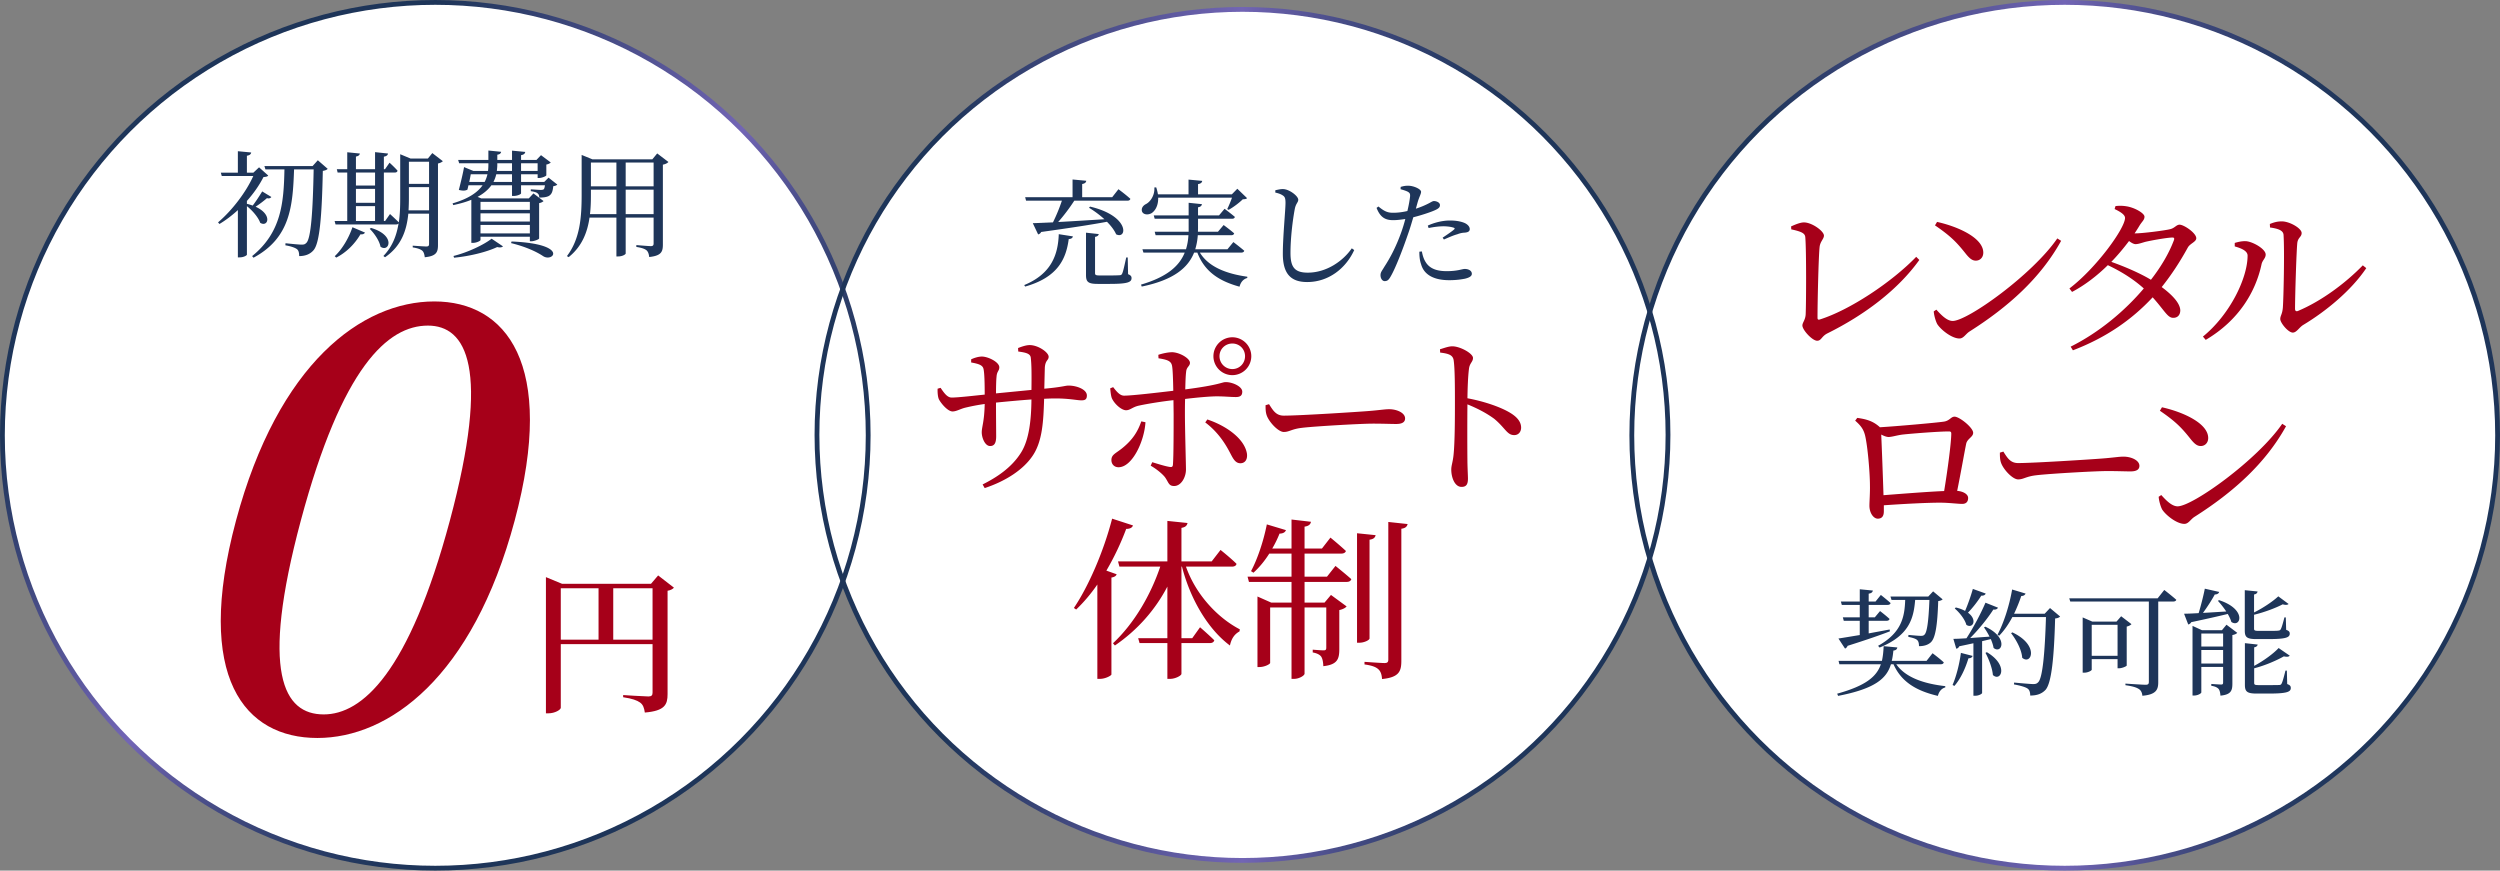
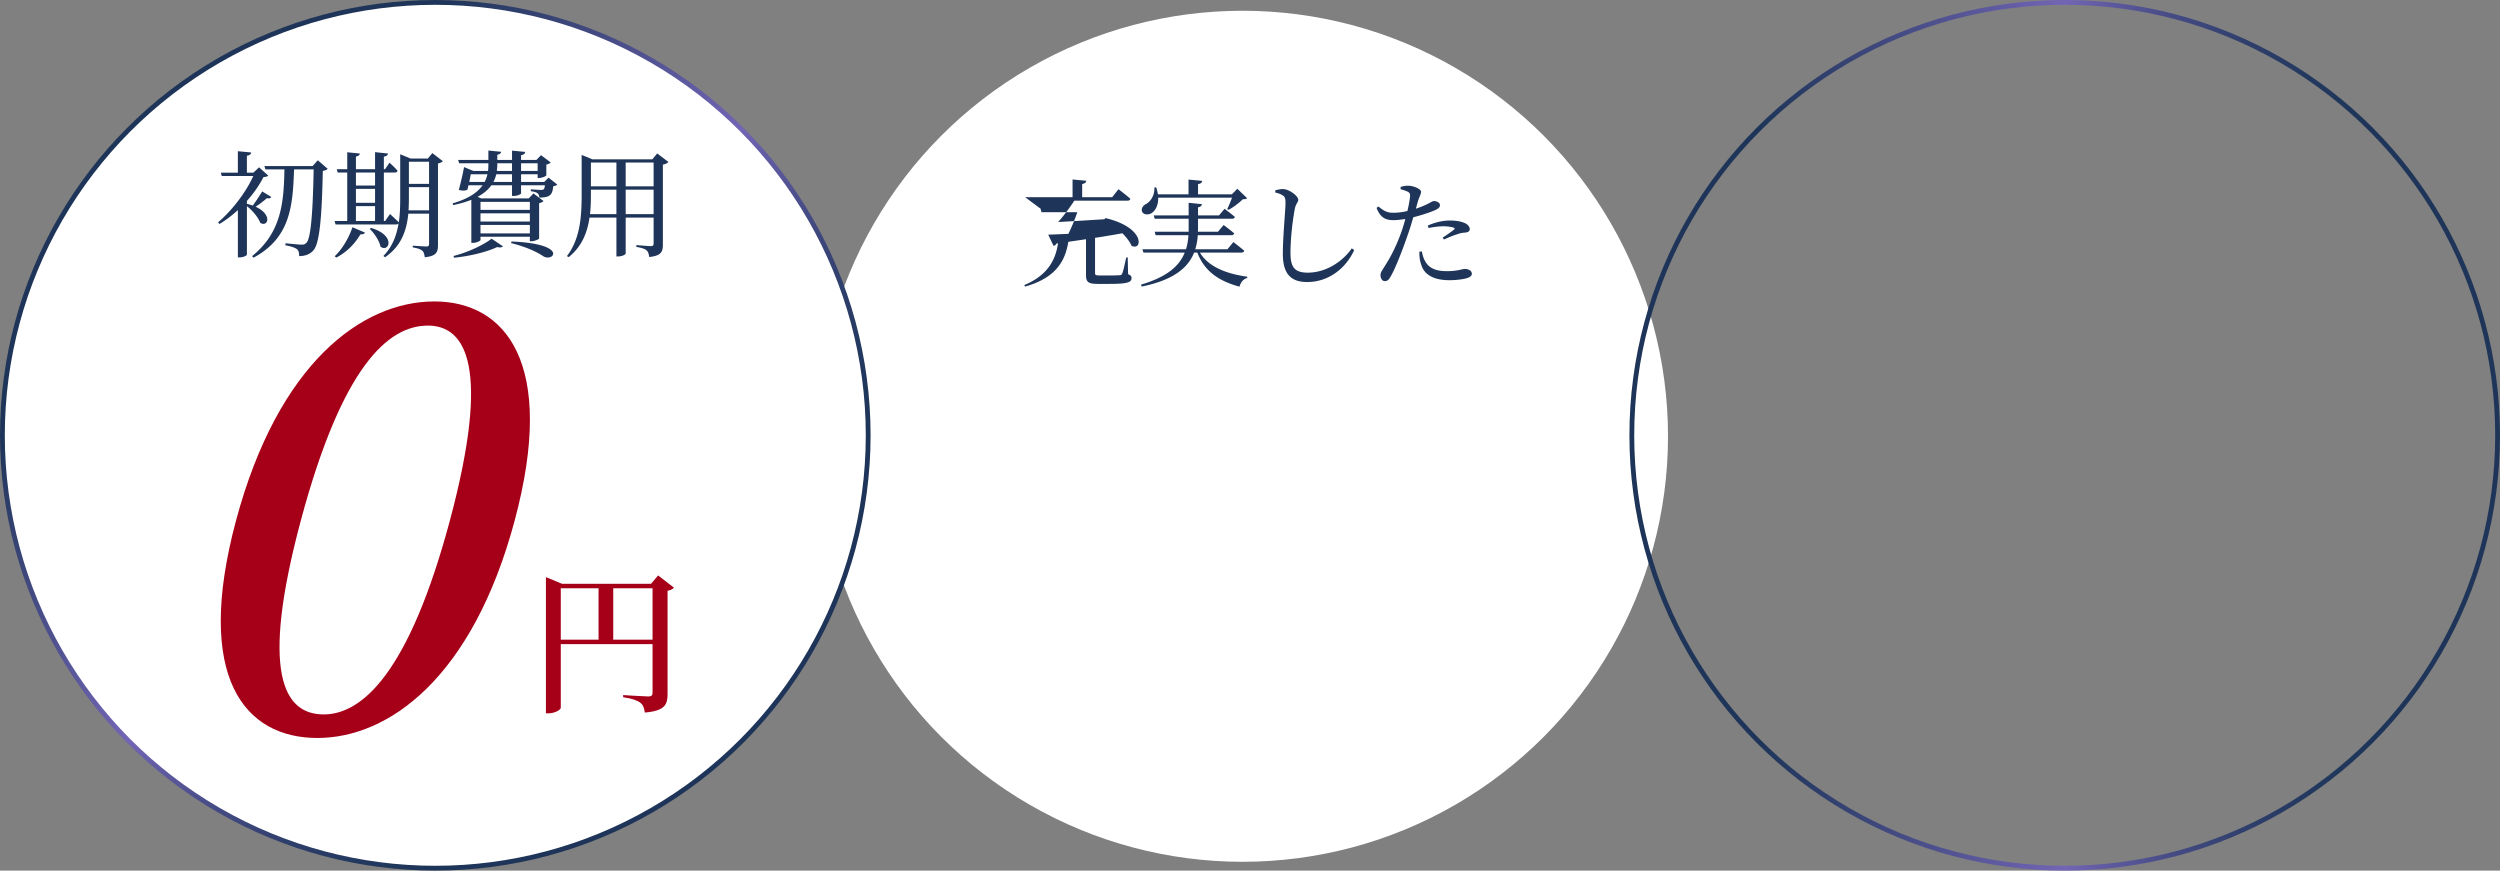
<svg xmlns="http://www.w3.org/2000/svg" width="520.075" height="181.108" xml:space="preserve">
  <rect width="100%" height="100%" fill="#808080" stroke="none" />
  <g fill="#FFF">
    <circle cx="90.554" cy="90.839" r="90.054" />
    <circle cx="258.475" cy="90.759" r="88.521" />
-     <circle cx="429.521" cy="90.839" r="90.054" />
  </g>
  <linearGradient id="a" gradientUnits="userSpaceOnUse" x1="26.523" y1="26.523" x2="154.586" y2="154.586">
    <stop offset=".15" style="stop-color:#1e3559" />
    <stop offset=".5" style="stop-color:#7265b5" />
    <stop offset=".538" style="stop-color:#635ca4" />
    <stop offset=".624" style="stop-color:#454b84" />
    <stop offset=".707" style="stop-color:#2f3f6c" />
    <stop offset=".784" style="stop-color:#22385e" />
    <stop offset=".85" style="stop-color:#1e3559" />
  </linearGradient>
  <circle fill="none" stroke="url(#a)" cx="90.554" cy="90.555" r="90.054" />
  <g fill="#1E3559">
    <path d="M56.452 40.979c-.145.217-.458.385-.916.241a21.916 21.916 0 0 1-2.363 1.785c3.592 1.639 2.58 4.339.964 3.351-.41-1.158-1.615-2.556-2.772-3.472v10.102c-.024.145-.627.554-1.543.554h-.337v-9.837c-1.182 1.086-2.459 2.073-3.833 2.894l-.29-.337c2.917-2.484 5.834-6.292 7.329-9.644h-6.558l-.193-.698h3.544v-4.461l2.772.266c-.048.337-.29.579-.892.675v3.52h1.35l1.181-1.11L55.8 36.52c-.169.217-.41.266-.989.314-.844 1.663-2.025 3.375-3.447 4.965v.604c.434.097.844.241 1.206.361.603-.771 1.326-1.88 1.977-2.941l1.905 1.156zm11.716-5.858c-.168.217-.506.337-1.013.434-.193 9.596-.675 14.996-1.904 16.467-.723.867-1.76 1.254-3.014 1.254 0-.628-.097-1.134-.434-1.423-.41-.337-1.398-.65-2.435-.819l.024-.434c1.084.12 2.796.289 3.375.289.482 0 .675-.072.964-.362.964-.916 1.35-6.582 1.519-15.285h-4.075c-.265 7.69-.795 14.248-8.438 18.37l-.289-.336c6.099-4.942 6.582-11.115 6.726-18.034H55.22l-.217-.699h10.029l1.085-1.206 2.051 1.784zM92.127 33.53c-.169.168-.53.385-1.013.482v16.949c0 1.47-.313 2.314-2.749 2.555-.072-.578-.193-1.061-.506-1.35-.361-.313-.94-.53-2.001-.699v-.361s2.339.168 2.845.168c.434 0 .554-.168.554-.53v-6.292h-4.315c-.337 3.4-1.398 6.703-4.846 9.065l-.338-.265c1.881-1.953 2.749-4.267 3.159-6.799-.097.169-.29.241-.555.241h-12.56l-.193-.723h2.628V35.892h-2.001l-.168-.699h2.17v-3.519l2.627.265c-.072.313-.265.53-.819.627v2.627h3.978v-3.544l2.7.29c-.073.337-.29.554-.868.651v2.603h.241l.94-1.35s1.085.988 1.664 1.663c-.048.266-.265.386-.579.386h-2.266V45.97h.265l1.013-1.446s1.109 1.013 1.832 1.736c.241-1.615.29-3.303.29-5.063v-9.113l2.146.892h3.616l.917-1.133 2.192 1.687zM69.633 53.298c1.398-1.301 2.845-3.544 3.688-6.026l2.604 1.109c-.121.241-.434.434-.94.362-1.302 2.218-3.134 3.881-5.039 4.845l-.313-.29zm4.412-17.406v2.701h3.978v-2.701h-3.978zm0 6.293h3.978v-2.893h-3.978v2.893zm0 3.785h3.978v-3.085h-3.978v3.085zm3.134 1.447c5.28 1.542 3.761 5.207 1.977 3.905-.241-1.278-1.326-2.821-2.242-3.712l.265-.193zm12.079-3.665v-4.821h-4.195v2.241c0 .844-.024 1.712-.072 2.58h4.267zM85.063 33.65v4.604h4.195V33.65h-4.195zM115.94 38.4c-.168.169-.41.265-.844.337-.121 1.11-.313 1.688-.964 2.05-.482.241-1.181.313-1.953.313 0-.386-.072-.651-.337-.868-.241-.241-.844-.385-1.422-.458v-.385c.603.024 1.688.121 2.073.121.313 0 .482-.048.603-.121.121-.096.217-.386.265-.844h-4.966v1.664c0 .217-.82.555-1.543.555h-.337v-2.219h-4.292c-.627.868-1.543 1.688-2.869 2.411l.748.314h9.909l.964-1.037 2.098 1.591c-.145.169-.506.362-.917.434v7.354c-.024.169-1.012.579-1.615.579h-.313v-.94h-10.27v.675c0 .193-.844.603-1.615.603h-.29V41.56c-1.037.435-2.29.796-3.761 1.109l-.145-.361c3.327-.965 5.208-2.291 6.245-3.762h-2.941a17.8 17.8 0 0 1-.217.917c-.434.217-.892.265-1.784.048.386-1.495.892-3.568 1.085-4.75l1.929.795h3.062c.048-.434.072-.844.072-1.278v-.313h-6.075l-.217-.699h6.292v-1.953l2.652.265c-.048.29-.241.531-.796.604v1.084h3.062v-1.929l2.749.265c-.048.338-.266.58-.868.675v.989h3.207l.94-.989 2.025 1.52c-.145.168-.482.361-.916.434v2.242c-.024.169-.916.555-1.519.555h-.289v-.772h-3.448v1.592h4.822l.892-.893 1.829 1.445zM94.339 53.25c3.014-.747 6.317-2.338 7.932-3.592l2.363 1.591c-.193.217-.603.289-1.206.145-2.122 1.013-5.69 1.904-8.969 2.217l-.12-.361zm6.485-15.404a6.675 6.675 0 0 0 .579-1.592h-3.472a30.846 30.846 0 0 1-.313 1.592h3.206zm-.867 4.146v1.663h10.27v-1.663h-10.27zm0 4.098h10.27v-1.712h-10.27v1.712zm10.27 2.46v-1.76h-10.27v1.76h10.27zm-3.713-10.704v-1.592h-3.279a6.632 6.632 0 0 1-.579 1.592h3.858zm-3.062-3.52c0 .41-.048.819-.096 1.229h3.158v-1.591h-3.062v.362zm2.965 15.911c12.079.506 8.655 4.436 6.558 3.039-1.326-.892-3.592-1.953-6.654-2.701l.096-.338zm1.978-16.273v1.591h3.448v-1.591h-3.448zM139.056 33.698c-.193.217-.603.458-1.157.554v16.611c0 1.471-.289 2.339-2.845 2.605-.072-.627-.217-1.085-.555-1.398-.361-.29-.988-.531-2.122-.699v-.386s2.532.217 3.014.217c.458 0 .579-.193.579-.555v-5.376h-5.81v7.474c0 .144-.603.603-1.591.603h-.337v-8.077h-5.593c-.434 3.014-1.543 5.979-4.34 8.222l-.361-.217c2.748-3.593 3.062-8.149 3.062-12.754v-8.293l2.242.916h12.464l1.013-1.229 2.337 1.782zm-10.825 10.849v-5.086h-5.304v1.036c0 1.301-.024 2.677-.193 4.05h5.497zm-5.304-10.729v4.943h5.304v-4.943h-5.304zm7.233 0v4.943h5.81v-4.943h-5.81zm5.81 10.729v-5.086h-5.81v5.086h5.81z" />
  </g>
  <path fill="#A60019" d="M107.067 108.3c-8.768 32.722-26.211 45.222-41.041 45.222-15.075 0-25.697-12.5-16.929-45.222s26.188-45.591 41.262-45.591c14.829 0 25.476 12.87 16.708 45.591zm-39.728 40.32c7.966 0 17.741-8.579 26.246-40.32 8.538-31.864 3.394-40.566-4.573-40.566-8.334 0-17.864 8.579-26.435 40.566-8.504 31.742-3.572 40.32 4.762 40.32zM140.194 122.25c-.193.258-.676.548-1.32.644v21.507c0 2.158-.547 3.478-4.733 3.831-.129-.934-.354-1.642-.998-2.093-.644-.45-1.578-.805-3.509-1.094v-.451s4.411.29 5.248.29c.676 0 .869-.258.869-.806v-10.077h-19.092v13.233c0 .418-1.223 1.159-2.576 1.159h-.515v-28.332l3.349 1.385h18.513l1.481-1.739 3.283 2.543zm-23.535 10.818h7.856v-10.689h-7.856v10.689zm19.092 0v-10.689h-8.178v10.689h8.178z" />
  <linearGradient id="b" gradientUnits="userSpaceOnUse" x1="169.455" y1="90.474" x2="347.496" y2="90.474">
    <stop offset=".15" style="stop-color:#1e3559" />
    <stop offset=".5" style="stop-color:#7265b5" />
    <stop offset=".538" style="stop-color:#635ca4" />
    <stop offset=".624" style="stop-color:#454b84" />
    <stop offset=".707" style="stop-color:#2f3f6c" />
    <stop offset=".784" style="stop-color:#22385e" />
    <stop offset=".85" style="stop-color:#1e3559" />
  </linearGradient>
-   <circle fill="none" stroke="url(#b)" cx="258.475" cy="90.475" r="88.521" />
  <g fill="#1E3559">
-     <path d="M213.07 59.301c5.666-2.338 7.04-6.341 7.185-10.584l2.941.458c-.073.337-.338.53-.868.554-.555 4.243-2.363 7.98-9.065 9.884l-.193-.312zm.193-18.275h9.86v-3.688l2.845.265c-.024.337-.266.579-.844.675v2.749h6.244l1.302-1.664s1.543 1.134 2.483 2.002c-.073.265-.29.385-.627.385h-11.042a38.74 38.74 0 0 1-3.351 4.436c2.749-.145 6.1-.361 9.62-.578a20.768 20.768 0 0 0-3.207-2.388l.217-.24c8.342 1.953 7.715 6.919 5.424 5.761-.361-.844-1.061-1.76-1.904-2.604-3.255.604-7.619 1.278-13.694 2.122a.913.913 0 0 1-.627.506l-1.109-2.338c.988-.024 2.435-.097 4.195-.168a36.226 36.226 0 0 0 1.856-4.508h-7.45l-.191-.725zm21.409 16.009c.579.241.723.458.723.82 0 .868-.844 1.205-4.581 1.205h-2.435c-2.025 0-2.459-.41-2.459-1.856v-8.8l2.652.29c-.048.289-.289.505-.771.579v7.522c0 .385.121.507.964.507h2.194c.94 0 1.688-.025 1.977-.049.29-.024.386-.096.506-.338.217-.434.506-1.832.844-3.351h.313l.073 3.471zM249.613 52.55c1.809 2.99 5.545 4.412 9.861 5.015v.265c-.82.217-1.375.868-1.615 1.809-4.315-1.182-7.281-3.183-8.776-7.088h-.675c-1.254 3.134-4.219 5.69-10.897 7.063l-.145-.409c5.424-1.592 7.98-3.882 9.089-6.654h-8.583l-.217-.7h9.065c.289-.94.458-1.904.506-2.917h-6.823l-.193-.723h7.064V45.51h-7.064l-.193-.699h7.257v-2.628l2.772.29c-.072.313-.241.555-.82.651v1.687h4.364l1.157-1.375s1.326.989 2.146 1.688c-.072.265-.265.385-.603.385h-7.064v2.122l-.024.579h4.171l1.181-1.398s1.35.989 2.194 1.736c-.073.266-.29.386-.627.386h-6.943a12.974 12.974 0 0 1-.53 2.917h6.702l1.229-1.495s1.398 1.061 2.266 1.808c-.072.266-.313.386-.651.386h-8.581zm-8.678-11.427c.048 1.639-.627 2.725-1.351 3.206-.723.434-1.711.362-2.001-.313-.217-.65.169-1.229.771-1.542.989-.482 1.905-1.905 1.784-3.472l.386-.024c.169.506.29.989.362 1.446h6.365v-3.062l2.845.265c-.048.337-.265.579-.868.675v2.122h7.04l1.133-1.157 2.025 1.952c-.169.194-.41.218-.892.241-.723.724-1.977 1.665-2.941 2.194l-.29-.167c.313-.627.723-1.592.988-2.363h-15.356zM265.303 40.062v-.482c.626-.145 1.157-.266 1.663-.242 1.278.048 3.11 1.446 3.11 2.218 0 .554-.506.771-.723 1.929-.434 2.29-.892 6.002-.892 9.137 0 2.965.868 4.098 3.592 4.098 3.954 0 7.401-2.483 9.161-5.062l.506.361c-1.736 3.809-5.328 6.654-9.788 6.654-3.303 0-5.063-1.615-5.063-5.858 0-3.664.555-9.089.555-10.608 0-.964-.145-1.277-.555-1.542-.385-.266-.891-.458-1.566-.603zM294.541 43.413a17.087 17.087 0 0 0 2.869-1.206c.386-.217.675-.385.892-.385.458 0 1.253.266 1.253.844 0 .506-.337.795-1.495 1.254-.579.241-2.387.868-4.05 1.277-.337 1.133-.699 2.387-1.109 3.52-1.061 3.11-2.604 7.112-3.616 8.824-.362.626-.627.94-1.229.94-.506 0-.868-.579-.868-1.229 0-.65.337-.94.771-1.711 1.133-1.736 2.435-4.075 3.592-7.354a30.66 30.66 0 0 0 .795-2.628c-.819.121-1.736.241-2.507.241-1.543 0-2.676-.481-3.472-2.555l.386-.29c1.085.893 1.809 1.302 2.941 1.302 1.085.024 2.17-.145 3.086-.362.29-1.205.482-2.313.555-3.013.048-.579-.072-.772-.506-1.013-.434-.217-.964-.361-1.471-.506l.024-.481c.555-.169 1.037-.266 1.664-.242 1.037.024 2.556.675 2.58 1.253 0 .483-.386 1.037-.723 2.218l-.362 1.302zm1.254 8.896c.121.675.337 1.543.82 2.267.844 1.327 2.314 1.832 4.339 1.832 2.339 0 3.158-.458 3.785-.458.675 0 1.447.313 1.447 1.013 0 .53-.627.819-1.422 1.012-.724.145-1.809.313-3.279.313-3.062 0-5.231-1.036-5.858-3.327-.313-.868-.361-1.808-.361-2.603l.529-.049zm1.229-5.376c1.182-.554 2.917-1.061 4.605-1.061 1.591 0 2.676.313 3.23.603.603.337.892.772.892 1.181 0 .507-.41.7-1.133.748-.434.024-.844.097-1.471.337-.819.217-1.929.723-2.772 1.085l-.265-.386c.771-.506 2.122-1.422 2.411-1.736.168-.145.096-.266-.121-.338-.555-.192-1.375-.289-2.098-.289-.964 0-2.049.145-3.11.361l-.168-.505z" />
+     <path d="M213.07 59.301c5.666-2.338 7.04-6.341 7.185-10.584l2.941.458c-.073.337-.338.53-.868.554-.555 4.243-2.363 7.98-9.065 9.884l-.193-.312zm.193-18.275h9.86v-3.688l2.845.265c-.024.337-.266.579-.844.675v2.749h6.244l1.302-1.664s1.543 1.134 2.483 2.002c-.073.265-.29.385-.627.385h-11.042a38.74 38.74 0 0 1-3.351 4.436c2.749-.145 6.1-.361 9.62-.578l.217-.24c8.342 1.953 7.715 6.919 5.424 5.761-.361-.844-1.061-1.76-1.904-2.604-3.255.604-7.619 1.278-13.694 2.122a.913.913 0 0 1-.627.506l-1.109-2.338c.988-.024 2.435-.097 4.195-.168a36.226 36.226 0 0 0 1.856-4.508h-7.45l-.191-.725zm21.409 16.009c.579.241.723.458.723.82 0 .868-.844 1.205-4.581 1.205h-2.435c-2.025 0-2.459-.41-2.459-1.856v-8.8l2.652.29c-.048.289-.289.505-.771.579v7.522c0 .385.121.507.964.507h2.194c.94 0 1.688-.025 1.977-.049.29-.024.386-.096.506-.338.217-.434.506-1.832.844-3.351h.313l.073 3.471zM249.613 52.55c1.809 2.99 5.545 4.412 9.861 5.015v.265c-.82.217-1.375.868-1.615 1.809-4.315-1.182-7.281-3.183-8.776-7.088h-.675c-1.254 3.134-4.219 5.69-10.897 7.063l-.145-.409c5.424-1.592 7.98-3.882 9.089-6.654h-8.583l-.217-.7h9.065c.289-.94.458-1.904.506-2.917h-6.823l-.193-.723h7.064V45.51h-7.064l-.193-.699h7.257v-2.628l2.772.29c-.072.313-.241.555-.82.651v1.687h4.364l1.157-1.375s1.326.989 2.146 1.688c-.072.265-.265.385-.603.385h-7.064v2.122l-.024.579h4.171l1.181-1.398s1.35.989 2.194 1.736c-.073.266-.29.386-.627.386h-6.943a12.974 12.974 0 0 1-.53 2.917h6.702l1.229-1.495s1.398 1.061 2.266 1.808c-.072.266-.313.386-.651.386h-8.581zm-8.678-11.427c.048 1.639-.627 2.725-1.351 3.206-.723.434-1.711.362-2.001-.313-.217-.65.169-1.229.771-1.542.989-.482 1.905-1.905 1.784-3.472l.386-.024c.169.506.29.989.362 1.446h6.365v-3.062l2.845.265c-.048.337-.265.579-.868.675v2.122h7.04l1.133-1.157 2.025 1.952c-.169.194-.41.218-.892.241-.723.724-1.977 1.665-2.941 2.194l-.29-.167c.313-.627.723-1.592.988-2.363h-15.356zM265.303 40.062v-.482c.626-.145 1.157-.266 1.663-.242 1.278.048 3.11 1.446 3.11 2.218 0 .554-.506.771-.723 1.929-.434 2.29-.892 6.002-.892 9.137 0 2.965.868 4.098 3.592 4.098 3.954 0 7.401-2.483 9.161-5.062l.506.361c-1.736 3.809-5.328 6.654-9.788 6.654-3.303 0-5.063-1.615-5.063-5.858 0-3.664.555-9.089.555-10.608 0-.964-.145-1.277-.555-1.542-.385-.266-.891-.458-1.566-.603zM294.541 43.413a17.087 17.087 0 0 0 2.869-1.206c.386-.217.675-.385.892-.385.458 0 1.253.266 1.253.844 0 .506-.337.795-1.495 1.254-.579.241-2.387.868-4.05 1.277-.337 1.133-.699 2.387-1.109 3.52-1.061 3.11-2.604 7.112-3.616 8.824-.362.626-.627.94-1.229.94-.506 0-.868-.579-.868-1.229 0-.65.337-.94.771-1.711 1.133-1.736 2.435-4.075 3.592-7.354a30.66 30.66 0 0 0 .795-2.628c-.819.121-1.736.241-2.507.241-1.543 0-2.676-.481-3.472-2.555l.386-.29c1.085.893 1.809 1.302 2.941 1.302 1.085.024 2.17-.145 3.086-.362.29-1.205.482-2.313.555-3.013.048-.579-.072-.772-.506-1.013-.434-.217-.964-.361-1.471-.506l.024-.481c.555-.169 1.037-.266 1.664-.242 1.037.024 2.556.675 2.58 1.253 0 .483-.386 1.037-.723 2.218l-.362 1.302zm1.254 8.896c.121.675.337 1.543.82 2.267.844 1.327 2.314 1.832 4.339 1.832 2.339 0 3.158-.458 3.785-.458.675 0 1.447.313 1.447 1.013 0 .53-.627.819-1.422 1.012-.724.145-1.809.313-3.279.313-3.062 0-5.231-1.036-5.858-3.327-.313-.868-.361-1.808-.361-2.603l.529-.049zm1.229-5.376c1.182-.554 2.917-1.061 4.605-1.061 1.591 0 2.676.313 3.23.603.603.337.892.772.892 1.181 0 .507-.41.7-1.133.748-.434.024-.844.097-1.471.337-.819.217-1.929.723-2.772 1.085l-.265-.386c.771-.506 2.122-1.422 2.411-1.736.168-.145.096-.266-.121-.338-.555-.192-1.375-.289-2.098-.289-.964 0-2.049.145-3.11.361l-.168-.505z" />
  </g>
  <g fill="#A60019">
-     <path d="M211.787 72.404c.831-.326 1.699-.615 2.422-.615 1.771 0 3.94 1.519 3.94 2.422 0 .795-.687.65-.795 2.277-.036 1.301-.072 2.964-.108 4.374 3.94-.361 4.302-.65 5.061-.65 1.663 0 3.795.795 3.795 2.06 0 .795-.361 1.012-1.121 1.012-.976 0-2.494-.397-5.495-.397-.687 0-1.446.035-2.277.072-.145 4.627-.325 9.037-2.566 12.109-1.844 2.603-5.241 4.952-9.796 6.47l-.434-.759c2.82-1.41 6-3.435 7.989-6.616 1.699-2.674 2.133-6.868 2.169-11.061-2.53.18-5.206.434-7.374.65 0 2.928.036 5.783.036 7.013 0 1.445-.398 2.024-1.265 2.024-1.048 0-1.735-1.699-1.735-2.855 0-1.121.542-2.206.615-5.893a42.938 42.938 0 0 0-4.157.796c-.94.253-1.771.758-2.53.758-1.048 0-2.494-1.807-2.856-2.566-.217-.505-.289-1.446-.253-2.169l.615-.181c.723 1.049 1.374 2.025 2.313 2.025 1.337 0 4.735-.398 6.868-.614 0-1.953-.036-4.483-.253-5.351-.181-.795-1.012-1.048-2.566-1.337v-.651c.687-.325 1.554-.578 2.241-.578 1.229 0 3.615 1.121 3.615 2.241 0 .759-.506.796-.578 1.988-.072.651-.108 2.024-.108 3.434l7.374-.722c.036-3.109.036-5.242-.145-6.724-.108-.831-1.012-1.048-2.603-1.265l-.038-.721zM240.968 73.813c.868-.29 2.024-.542 2.928-.542 1.59.073 3.651 1.301 3.651 2.206 0 .722-.723.831-.795 1.879-.108.832-.145 2.168-.181 3.651 7.266-.94 7.591-1.519 8.422-1.519 1.41 0 3.434.904 3.434 1.988 0 .795-.397 1.121-1.337 1.121-1.157 0-2.277-.145-3.976-.145-1.446 0-4.193.254-6.579.542-.036 1.157-.036 2.278-.036 3.181 0 3 .217 10.375.217 11.495 0 1.627-1.012 3.434-2.458 3.434-1.157 0-1.121-.723-1.916-1.844-.614-.758-1.771-1.698-2.964-2.386l.325-.723c1.301.398 2.675.832 3.579.976.434.073.687.037.723-.47.145-1.735.145-7.446.145-10.519l-.036-2.892c-2.313.253-5.278.723-7.121 1.121-1.41.29-1.844.976-2.748.976-.867 0-2.277-1.157-2.892-2.385-.253-.507-.326-1.482-.398-2.169l.615-.254c.759.976 1.446 1.808 2.313 1.771 1.663 0 7.41-.687 10.194-1.012-.036-2.241-.108-4.445-.253-5.168-.181-1.048-1.012-1.302-2.82-1.591l-.036-.722zm-2.675 14.026c-.253 4.049-2.784 9.362-5.603 9.362-.904 0-1.482-.65-1.482-1.482 0-1.12.795-1.337 2.132-2.386 2.422-1.916 3.398-3.723 4.085-5.675l.868.181zm12.869-.578c3.904 1.301 7.736 3.976 8.242 7.121.145 1.157-.361 1.988-1.374 1.988-1.157 0-1.627-1.229-2.277-2.421-1.012-1.916-2.53-4.194-5.024-6.073l.433-.615zm1.265-13.158a3.949 3.949 0 0 1 3.94-3.94 3.949 3.949 0 0 1 3.94 3.94 3.948 3.948 0 0 1-3.94 3.939 3.949 3.949 0 0 1-3.94-3.939zm1.265 0a2.67 2.67 0 0 0 2.675 2.675c1.482 0 2.639-1.193 2.639-2.675s-1.157-2.64-2.639-2.64c-1.482 0-2.675 1.158-2.675 2.64zM263.997 84.08c.831 1.3 1.446 2.386 3.072 2.386 3.398 0 15.58-.795 17.387-.94 2.422-.181 3.615-.398 4.519-.398 1.627 0 3.326.76 3.326 1.917 0 .723-.542 1.157-1.844 1.157-1.301 0-2.566-.073-4.88-.073-2.386 0-11.965.542-14.676.868-2.241.253-2.675.867-3.832.867-1.121 0-2.964-1.952-3.506-3.326-.289-.722-.289-1.481-.289-2.241l.723-.217zM299.558 72.657c.976-.289 1.807-.614 2.566-.614 1.626 0 4.302 1.481 4.302 2.421 0 .832-.687 1.049-.832 2.242-.217 1.626-.289 4.085-.325 6.145 3.506.651 6.977 1.844 8.965 3.073 1.229.759 2.205 1.735 2.205 3.037 0 .831-.506 1.555-1.446 1.555-1.482 0-1.843-1.482-4.157-3.398-1.482-1.084-3.253-2.06-5.567-3a673.013 673.013 0 0 0 0 12.073c.036 1.663.108 2.783.108 3.361 0 1.23-.361 1.736-1.337 1.736-1.41 0-2.133-1.952-2.133-3.615 0-.832.325-1.555.47-3 .29-2.675.29-8.278.29-10.881 0-2.928 0-7.013-.253-8.784-.145-1.157-1.048-1.445-2.819-1.662l-.037-.689zM232.294 119.463c-.109.361-.47.579-1.084.687v20.17c-.036.217-1.229.904-2.386.904h-.542v-19.628c-1.374 1.989-2.855 3.724-4.41 5.206l-.47-.326c3-4.446 6.145-11.603 7.953-18.58l4.337 1.411c-.145.434-.578.722-1.41.722a56.493 56.493 0 0 1-4.121 8.677l2.133.757zm14.423-1.59c2.024 5.784 6.543 10.628 11.206 13.049l-.072.434c-1.121.615-1.699 1.591-1.988 2.928-4.627-3.434-8.278-9.76-9.977-16.411h-.108v14.894h2.241l1.627-2.278s1.843 1.59 2.964 2.711c-.108.398-.434.579-.94.579h-5.892v6.398c0 .361-1.265 1.048-2.35 1.048h-.578v-7.446h-5.784l-.29-1.012h6.073V122.03c-2.531 4.843-6.218 9.037-10.917 12.254l-.397-.47c4.446-4.157 7.88-10.122 9.832-15.941h-8.495l-.289-1.084h10.266v-8.423l4.193.433c-.108.507-.397.869-1.265 1.013v6.977h6.29l1.843-2.387s2.097 1.663 3.326 2.893c-.072.396-.47.578-.94.578h-9.579zM277.822 117.729s1.988 1.59 3.29 2.747c-.108.397-.47.579-.976.579h-8.748v4.301h4.157l1.337-1.59 3.253 2.386c-.217.289-.795.614-1.519.759v8.097c0 2.061-.361 3.253-3.325 3.578-.036-.831-.145-1.554-.47-2.024-.253-.326-.759-.651-1.735-.831v-.579s1.735.145 2.241.145c.47 0 .578-.145.578-.579v-8.35h-4.519v13.772c0 .397-1.121 1.084-2.169 1.084h-.542v-14.856h-4.446v11.531c0 .252-1.121.867-2.241.867h-.397V124.09l2.855 1.266h4.229v-4.301h-8.856l-.289-1.085h9.146v-4.807h-4.627c-.976 1.554-2.097 2.891-3.29 3.976l-.506-.326c1.301-2.421 2.566-6.109 3.289-9.724l3.977 1.193c-.145.398-.542.722-1.337.722a22.437 22.437 0 0 1-1.519 3.109h4.013v-6.037l4.048.47c-.108.506-.397.868-1.337 1.013v4.555h3.615l1.771-2.278s1.988 1.627 3.217 2.784c-.108.361-.47.542-.976.542h-7.627v4.807h4.663l1.772-2.24zm7.085 15.073c0 .362-1.121.903-2.097.903h-.506v-22.773l3.868.398c-.108.47-.397.831-1.265.94v20.532zm7.916-23.785c-.108.505-.434.867-1.301.976v27.437c0 2.205-.434 3.47-4.013 3.831-.072-.903-.253-1.554-.759-2.024s-1.301-.795-2.892-1.012v-.542s3.434.252 4.157.252c.614 0 .795-.217.795-.723v-28.628l4.013.433z" />
-   </g>
+     </g>
  <linearGradient id="c" gradientUnits="userSpaceOnUse" x1="338.967" y1="90.554" x2="520.075" y2="90.554">
    <stop offset=".15" style="stop-color:#1e3559" />
    <stop offset=".5" style="stop-color:#7265b5" />
    <stop offset=".538" style="stop-color:#635ca4" />
    <stop offset=".624" style="stop-color:#454b84" />
    <stop offset=".707" style="stop-color:#2f3f6c" />
    <stop offset=".784" style="stop-color:#22385e" />
    <stop offset=".85" style="stop-color:#1e3559" />
  </linearGradient>
  <circle fill="none" stroke="url(#c)" cx="429.521" cy="90.555" r="90.054" />
  <g fill="#1E3559">
-     <path d="M394.48 138.183c1.953 2.796 5.786 4.05 10.198 4.556v.266c-.795.217-1.302.844-1.543 1.76-4.436-1.037-7.57-2.869-9.233-6.582h-.53c-.892 2.94-3.255 5.086-10.994 6.582l-.192-.458c5.979-1.663 8.221-3.568 9.089-6.123h-8.631l-.169-.7h9.017c.217-.94.313-1.952.362-3.061l2.845.265c-.048.337-.265.603-.82.651-.072.747-.168 1.47-.337 2.145h7.233l1.253-1.59s1.471 1.085 2.338 1.904c-.072.266-.289.387-.626.387h-9.26zm-12.03-5.353c.964-.144 2.531-.41 4.436-.723v-2.965h-3.327l-.193-.723h3.52v-2.58h-3.737l-.192-.699h3.93v-2.555l2.724.265c-.072.338-.265.555-.868.651v1.639h1.422l1.109-1.375s1.253.989 2.025 1.688c-.072.265-.289.386-.626.386h-3.93v2.58h1.277l1.085-1.302s1.206.916 1.977 1.64c-.072.265-.29.386-.627.386h-3.712v2.627c1.374-.266 2.869-.53 4.363-.819l.048.386c-1.929.747-4.75 1.736-8.8 3.013a.979.979 0 0 1-.53.579l-1.374-2.099zm11.041-8.028-.217-.699h7.859l1.013-1.085 1.977 1.663c-.145.169-.434.29-.917.362-.168 5.208-.603 7.739-1.567 8.607-.627.555-1.471.772-2.435.772 0-.507-.072-1.013-.386-1.279-.289-.289-1.061-.506-1.832-.65l.024-.41c.771.073 2.122.193 2.556.193.41 0 .579-.048.771-.241.554-.482.868-2.893 1.037-7.233h-2.965c-.313 3.857-1.229 7.401-7.401 9.909l-.313-.362c4.966-2.748 5.521-6.124 5.642-9.547h-2.846zM406.191 142.498c.748-1.736 1.422-4.267 1.736-6.678l2.435.627c-.097.289-.337.482-.868.506-.651 2.17-1.688 4.339-2.917 5.738l-.386-.193zm6.823-12.127c4.966 2.314 3.375 5.81 1.712 4.412-.097-.579-.313-1.206-.579-1.833l-1.808.434v10.776c0 .145-.603.58-1.495.58h-.313v-10.922c-.892.193-1.88.41-2.941.627-.145.312-.386.481-.627.505l-.603-2.049c.603 0 1.567-.048 2.724-.121 1.446-2.218 3.014-5.183 3.954-7.402l2.604 1.037c-.121.266-.434.459-.964.386-1.109 1.736-2.965 4.075-4.822 5.932 1.229-.097 2.604-.193 4.026-.29a14.118 14.118 0 0 0-1.157-1.929l.289-.143zm.072-6.895c-.096.265-.41.481-.916.434-.795 1.253-1.808 2.555-2.772 3.544 2.049 1.495.988 3.424-.337 2.531-.313-1.181-1.471-2.603-2.411-3.399l.217-.217c.795.193 1.422.434 1.929.724a38.783 38.783 0 0 0 1.615-4.581l2.675.964zm.241 12.198c4.653 2.773 2.893 6.269 1.254 4.75-.121-1.446-.868-3.375-1.543-4.604l.289-.146zm15.237-7.424c-.193.217-.506.362-1.037.41-.217 7.956-.723 13.429-2.001 14.851-.771.819-1.784 1.182-3.183 1.182 0-.603-.121-1.133-.506-1.423-.458-.362-1.688-.675-2.869-.892l.024-.386c1.302.121 3.375.313 4.002.313.506 0 .724-.097.989-.361.964-.844 1.422-6.437 1.639-13.574h-6.992c-.795 1.495-1.711 2.821-2.748 3.882l-.338-.217c1.254-2.363 2.435-5.907 3.038-9.403l2.796.844c-.121.265-.361.506-.892.506a33.44 33.44 0 0 1-1.495 3.688h6.365l1.109-1.181 2.099 1.761zm-9.933 3.302c5.714 2.7 3.93 6.919 2.049 5.28-.121-1.712-1.278-3.786-2.314-5.111l.265-.169zM450.232 122.729s1.567 1.205 2.507 2.049c-.072.241-.337.361-.651.361h-3.11v16.804c0 1.494-.41 2.555-3.303 2.797-.048-.604-.265-1.109-.723-1.398-.506-.338-1.278-.579-2.797-.796v-.337s3.496.242 4.195.242c.53 0 .675-.169.675-.603V125.14H430.68l-.217-.675h18.395l1.374-1.736zm-7.811 15.718c-.024.169-.989.578-1.615.578h-.29v-1.904h-5.376v2.194c0 .192-.771.627-1.591.627h-.29v-11.5l2.001.868h5.039l.964-1.11 2.146 1.64c-.169.193-.53.41-.988.506v8.101zm-1.905-2.025v-6.438h-5.376v6.438h5.376zM461.63 124.85c5.907 1.929 4.46 5.858 2.556 4.533-.145-.531-.41-1.084-.747-1.663-1.856.457-4.315 1.012-7.595 1.711a.943.943 0 0 1-.626.482l-.868-2.243c.699 0 1.76-.048 3.038-.12.482-1.615.989-3.593 1.278-5.087l2.99.675c-.097.313-.386.53-.916.53-.579 1.084-1.519 2.555-2.459 3.833 1.447-.072 3.11-.193 4.846-.289a17.323 17.323 0 0 0-1.736-2.218l.239-.144zm1.543 5.11 2.242 1.688c-.145.193-.53.386-1.012.458v10.078c0 1.471-.265 2.314-2.483 2.532-.048-.603-.145-1.084-.386-1.398-.265-.291-.699-.531-1.519-.651v-.386s1.64.12 2.049.12c.337 0 .41-.12.41-.434v-3.23h-4.533v5.304c0 .193-.699.651-1.519.651h-.313v-14.489l1.953.892h4.171l.94-1.135zm-5.232 1.833v2.7h4.533v-2.7h-4.533zm4.533 6.245v-2.821h-4.533v2.821h4.533zm6.943-5.087c-2.025 0-2.435-.41-2.435-1.784v-8.39l2.652.265c-.024.314-.265.555-.723.627v3.737c1.88-.916 4.002-2.363 5.039-3.351l2.146 1.591c-.217.217-.627.241-1.23.072-1.422.747-3.761 1.64-5.955 2.17v2.869c0 .362.096.482.916.482h2.122c.94 0 1.712 0 2.001-.049.241-.024.386-.072.482-.241.217-.313.506-1.375.795-2.507h.289l.073 2.579c.603.218.747.435.747.796 0 .819-.868 1.133-4.508 1.133h-2.411zm6.389 9.354c.603.217.748.434.748.82 0 .819-.844 1.157-4.605 1.157h-2.483c-2.025 0-2.459-.41-2.459-1.832v-8.655l2.652.29c-.024.265-.265.506-.723.579v3.857c1.953-1.038 4.05-2.581 5.087-3.713l2.314 1.591c-.193.241-.579.289-1.229.144-1.446.82-3.833 1.881-6.172 2.483v3.014c0 .387.121.482.94.482h2.218c.94 0 1.736 0 2.025-.024.265 0 .41-.072.506-.265.217-.362.506-1.471.819-2.725h.29l.072 2.797z" />
-   </g>
+     </g>
  <g fill="#A60019">
-     <path d="M372.602 47.102c.867-.397 1.916-.832 2.675-.832 1.663 0 4.157 1.807 4.157 2.747 0 .688-.795 1.229-.904 2.387-.217 1.952-.434 11.313-.434 14.676 0 .361.109.47.434.397 6.253-1.952 15.001-7.772 20.098-13.049l.651.65c-4.482 6.253-11.423 11.459-19.159 15.29-1.193.615-1.229 1.519-2.097 1.519-1.012 0-3.072-2.241-3.072-3.181 0-.614.65-1.157.687-2.386.108-2.494.145-13.122-.072-15.833-.036-.795-.361-1.23-2.928-1.771l-.036-.614zM427.982 49.596l.795.506c-4.302 7.772-10.989 13.736-19.014 18.833-.832.507-1.265 1.482-2.133 1.482-1.59 0-3.868-1.807-4.627-3-.361-.687-.687-1.916-.723-2.639l.542-.361c1.012 1.121 2.205 2.35 3.398 2.35 3.11 0 16.593-9.653 21.762-17.171zm-25.014-3.433c4.374.976 9.616 3.326 9.616 6.397 0 .976-.651 1.663-1.555 1.663-.759 0-1.337-.47-2.241-1.626-1.735-2.168-2.964-3.47-6.253-5.712l.433-.722zM444.204 48.548c1.59 0 6.253-.614 7.229-.868.976-.217 1.301-.939 1.988-.939.903 0 3.47 1.735 3.47 2.819 0 .76-1.301 1.085-1.771 1.953-1.626 2.964-3.398 5.675-5.422 8.206 2.097 1.554 3.796 3.29 3.868 4.808 0 .976-.542 1.59-1.446 1.59-1.193.036-1.771-1.447-4.302-4.266-4.338 4.663-9.688 8.386-16.592 11.025l-.47-.759c5.928-2.964 11.242-7.41 15.218-12.109-2.169-1.952-4.663-3.507-7.482-4.845-2.241 2.205-4.771 4.157-7.447 5.567l-.542-.722c5.567-4.229 11.567-12.507 11.567-14.677 0-.65-.94-1.265-2.169-1.843l.181-.614a7.811 7.811 0 0 1 2.241.036c1.735.253 3.795 1.446 3.795 2.169 0 .687-.506.976-1.048 1.88-.325.542-.65 1.048-1.012 1.59h.146zm7.627.867c-1.157.037-4.374.615-5.566.904-.759.216-1.446.47-2.024.47-.325 0-.832-.253-1.337-.65-1.121 1.482-2.35 2.964-3.688 4.337 2.748.976 5.893 2.313 8.242 3.723 2.168-2.784 3.795-5.603 4.771-8.206.181-.469 0-.614-.398-.578zM464.894 51.258v-.723c.614-.18 1.446-.397 2.313-.361 1.374.073 4.121 1.59 4.121 2.783 0 .795-.687 1.157-.868 2.061-1.229 5.711-4.735 11.64-11.604 15.688l-.579-.687c5.675-4.627 9.29-12.218 9.29-16.845.001-1.119-1.697-1.626-2.673-1.916zm7.301-4.662c.976-.398 1.663-.542 2.494-.542 1.627 0 4.121 1.446 4.121 2.422 0 .831-.759.903-.904 2.06-.181 1.808-.47 10.989-.47 13.7 0 .471.253.615.65.434 4.88-2.06 9.869-5.783 13.447-9.47l.723.579c-3.109 4.626-8.314 8.929-13.122 11.82-.831.506-1.374 1.59-2.169 1.59-.939 0-2.603-2.024-2.603-2.819 0-.723.434-.976.542-2.422.145-1.987.361-11.566.145-15.037-.036-.94-1.012-1.337-2.82-1.59l-.034-.725zM386.366 86.932c1.735.253 3.145.578 4.555 1.807.072.037.108.108.145.145 3.615-.217 11.748-.94 13.194-1.157 1.337-.144 1.554-1.048 2.35-1.048 1.012 0 3.868 2.277 3.868 3.362 0 .868-1.193 1.193-1.446 2.241-.362 1.735-1.121 6.109-1.88 9.832 1.265.109 2.277.687 2.277 1.482 0 .723-.361 1.229-1.229 1.229-.94 0-2.819-.253-4.591-.253-2.819 0-7.519.253-11.712.542v1.23c0 .939-.325 1.553-1.265 1.553-.868 0-1.735-1.156-1.735-2.71 0-.795.145-2.747.108-4.229 0-2.53-.47-8.133-1.012-10.374-.326-1.302-.904-2.061-2.061-3.073l.434-.579zm18.074 15.218c.687-4.121 1.482-10.049 1.482-11.965 0-.29-.108-.434-.47-.434-2.169 0-7.664.434-9.652.65-1.157.144-2.241.506-2.928.506-.398 0-.976-.217-1.519-.506.109 2.458.362 9.037.47 12.615 3.689-.287 9.183-.721 12.617-.866zM416.758 93.945c.831 1.302 1.446 2.386 3.072 2.386 3.398 0 15.58-.795 17.387-.939 2.422-.182 3.615-.398 4.519-.398 1.627 0 3.326.759 3.326 1.916 0 .723-.542 1.157-1.843 1.157-1.302 0-2.567-.072-4.88-.072-2.386 0-11.965.542-14.676.867-2.241.253-2.675.869-3.832.869-1.121 0-2.964-1.952-3.506-3.327-.289-.723-.289-1.481-.289-2.241l.722-.218zM474.771 88.161l.795.507c-4.302 7.772-10.989 13.736-19.014 18.833-.832.506-1.265 1.482-2.133 1.482-1.59 0-3.868-1.807-4.627-3-.361-.687-.687-1.916-.723-2.639l.542-.362c1.012 1.121 2.205 2.35 3.398 2.35 3.109-.001 16.592-9.652 21.762-17.171zm-25.015-3.434c4.374.976 9.616 3.326 9.616 6.398 0 .976-.651 1.663-1.555 1.663-.759 0-1.337-.47-2.241-1.626-1.735-2.169-2.964-3.47-6.253-5.711l.433-.724z" />
-   </g>
+     </g>
</svg>